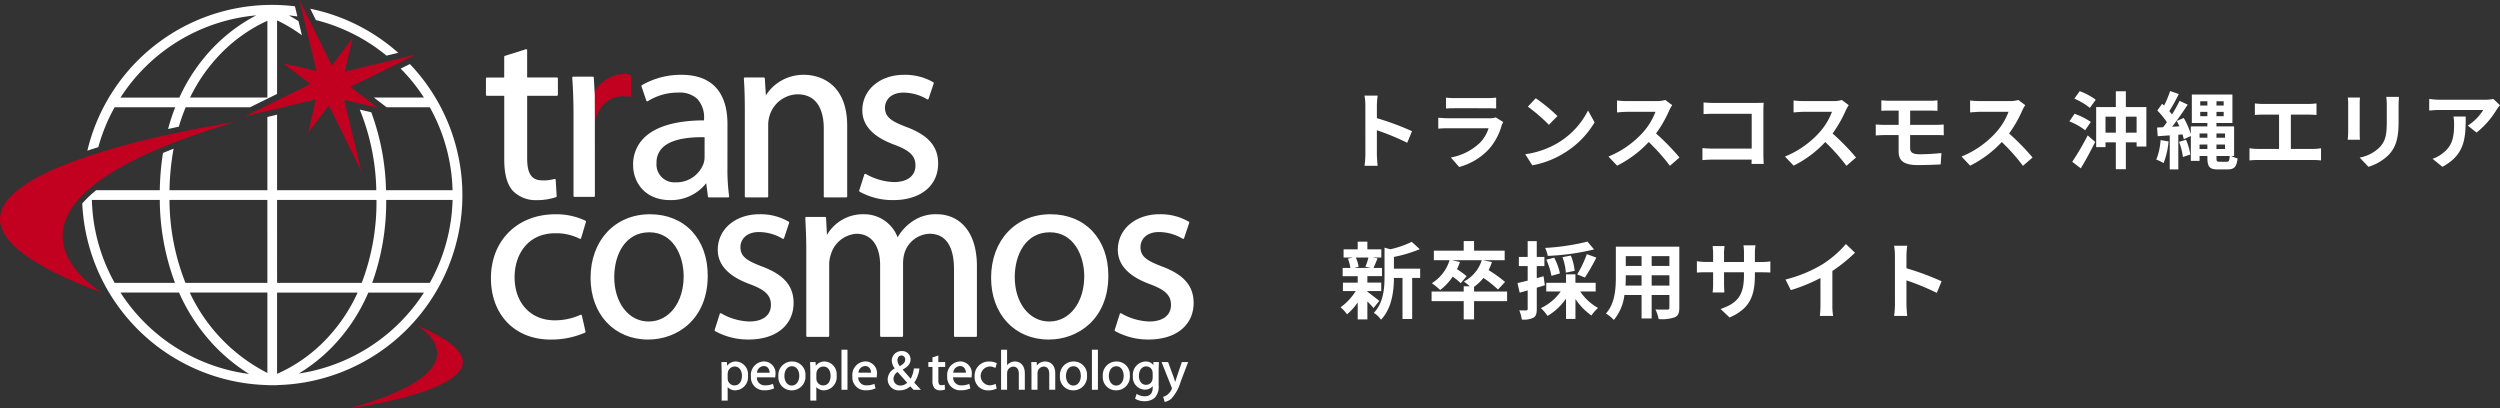
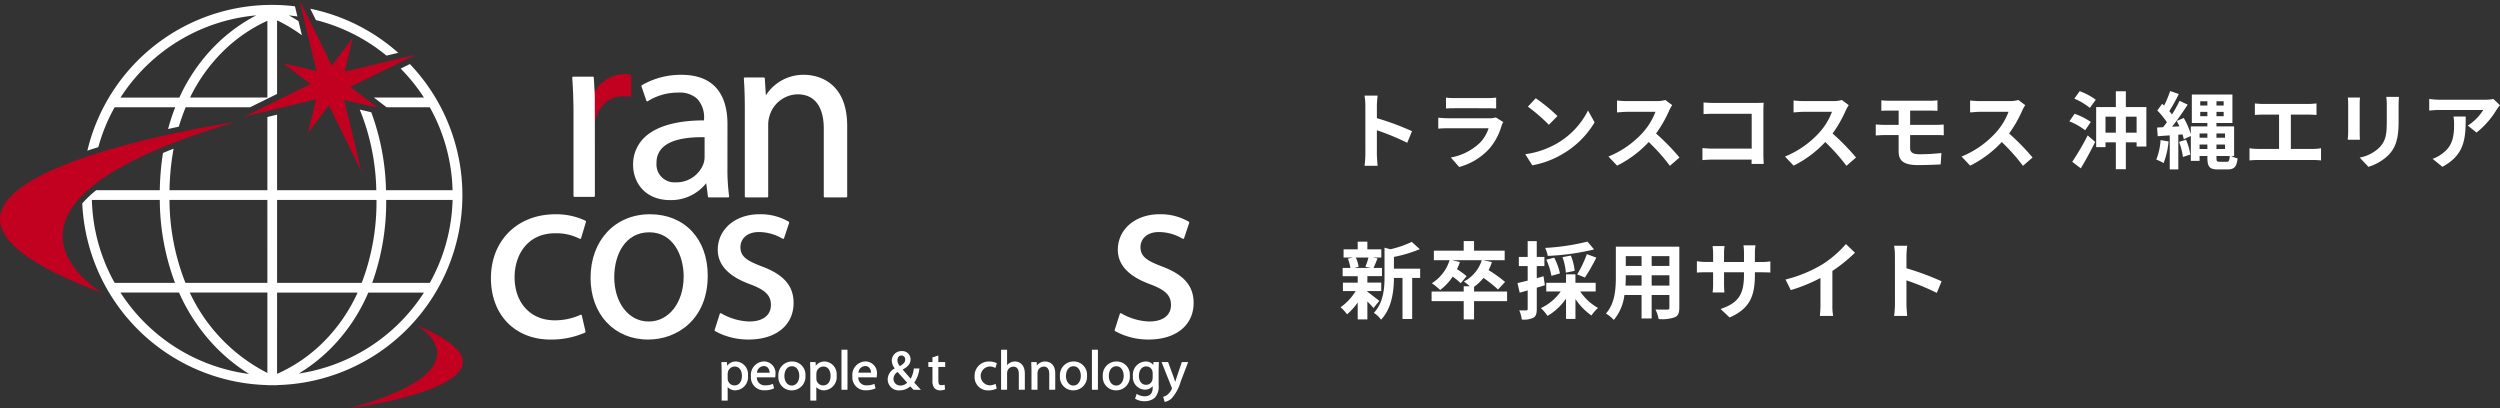
<svg xmlns="http://www.w3.org/2000/svg" width="416.368" height="68" viewBox="0 0 416.368 68">
  <rect x="0" y="0" width="416.368" height="68" fill="#333333" stroke="none" />
  <g transform="translate(-260 -7531)">
    <g transform="translate(128.386 7362.661)">
      <g transform="translate(212.546 176.535)">
        <g transform="translate(39.219 50.048)">
          <path d="M327.852,265.446a1.8,1.8,0,0,0-1.494.711c-.013-.223-.037-.613-.037-.613h-.912l.04,1.536v4.874h1v-2.244a1.7,1.7,0,0,0,1.278.539,2.2,2.2,0,0,0,2.1-2.466A2.109,2.109,0,0,0,327.852,265.446Zm.972,2.373c0,.993-.479,1.611-1.245,1.611a1.135,1.135,0,0,1-1.1-.867l-.032-.3v-.769l.032-.236.012-.073a1.176,1.176,0,0,1,1.124-.9C328.451,266.277,328.824,267.052,328.824,267.819Z" transform="translate(-325.409 -263.484)" fill="#fff" />
          <path d="M335.516,265.429a2.245,2.245,0,0,0-2.179,2.483,2.152,2.152,0,0,0,2.269,2.323,3.65,3.65,0,0,0,1.517-.292l.074-.033-.195-.75-.1.042a2.909,2.909,0,0,1-1.183.211,1.306,1.306,0,0,1-1.4-1.338c.2,0,3.072.01,3.072.01l0-.076.03-.4A1.944,1.944,0,0,0,335.516,265.429Zm-.063.77a.915.915,0,0,1,.684.26,1.27,1.27,0,0,1,.311.848h-2.1A1.174,1.174,0,0,1,335.452,266.2Z" transform="translate(-328.422 -263.478)" fill="#fff" />
          <path d="M342.993,265.446a2.262,2.262,0,0,0-2.285,2.438,2.192,2.192,0,0,0,2.21,2.366h.014a2.264,2.264,0,0,0,2.282-2.448A2.193,2.193,0,0,0,342.993,265.446Zm-.045,4.007h-.009c-.711,0-1.227-.67-1.227-1.595,0-.806.386-1.619,1.254-1.619.84,0,1.224.825,1.224,1.591C344.189,268.77,343.667,269.453,342.947,269.453Z" transform="translate(-331.223 -263.484)" fill="#fff" />
          <path d="M351.674,265.446a1.8,1.8,0,0,0-1.494.709l-.039-.611h-.91l.038,1.536v4.874h1v-2.244a1.694,1.694,0,0,0,1.277.539,2.2,2.2,0,0,0,2.1-2.466A2.108,2.108,0,0,0,351.674,265.446Zm.97,2.373c0,.993-.477,1.611-1.244,1.611a1.138,1.138,0,0,1-1.1-.867l-.03-.3v-.769l.032-.246.011-.063a1.179,1.179,0,0,1,1.125-.9C352.271,266.277,352.643,267.052,352.643,267.819Z" transform="translate(-334.462 -263.484)" fill="#fff" />
          <path d="M357.659,262.282v6.669h1v-6.669h-1Z" transform="translate(-337.664 -262.282)" fill="#fff" />
          <path d="M362.762,265.429a2.243,2.243,0,0,0-2.174,2.483,2.15,2.15,0,0,0,2.265,2.323,3.646,3.646,0,0,0,1.518-.292l.074-.033-.193-.75-.1.042a2.939,2.939,0,0,1-1.185.211,1.305,1.305,0,0,1-1.4-1.338c.2,0,3.07.01,3.07.01l.039-.479A1.946,1.946,0,0,0,362.762,265.429Zm-.061.77a.911.911,0,0,1,.68.258,1.286,1.286,0,0,1,.318.849h-2.107A1.172,1.172,0,0,1,362.7,266.2Z" transform="translate(-338.777 -263.478)" fill="#fff" />
          <path d="M375.34,265.655l.021-.115h-.931l-.011.083a4.56,4.56,0,0,1-.52,1.634c-.161-.187-1.234-1.414-1.335-1.532.9-.469,1.313-.988,1.313-1.673a1.368,1.368,0,0,0-1.456-1.4,1.6,1.6,0,0,0-1.668,1.61,2.25,2.25,0,0,0,.5,1.277,2.084,2.084,0,0,0-1.183,1.833,1.843,1.843,0,0,0,1.985,1.819,2.652,2.652,0,0,0,1.78-.664l.547.569.041,0H375.6l-1.111-1.2A4.794,4.794,0,0,0,375.34,265.655Zm-3.246-.5a1.6,1.6,0,0,1-.4-.971c0-.4.206-.8.667-.8h.011a.632.632,0,0,1,.614.694C372.988,264.539,372.642,264.837,372.094,265.158Zm-.373.975c.107.118,1.467,1.642,1.592,1.788a1.571,1.571,0,0,1-1.113.469h-.01a1.108,1.108,0,0,1-1.152-1.141A1.352,1.352,0,0,1,371.721,266.133Z" transform="translate(-342.38 -262.422)" fill="#fff" />
          <path d="M382.659,263.842l-.127.04-.852.267v.786h-.685v.806h.685v2.309a1.8,1.8,0,0,0,.334,1.223,1.239,1.239,0,0,0,.939.369,2.43,2.43,0,0,0,.741-.11l.069-.025-.045-.789-.12.015-.436.051c-.262,0-.5-.092-.5-.76v-2.282H383.8v-.806h-1.145Z" transform="translate(-346.532 -262.875)" fill="#fff" />
-           <path d="M388.242,265.429a2.245,2.245,0,0,0-2.176,2.483,2.152,2.152,0,0,0,2.267,2.323,3.664,3.664,0,0,0,1.518-.292l.073-.033-.193-.75-.1.042a2.914,2.914,0,0,1-1.183.211,1.3,1.3,0,0,1-1.4-1.338c.2,0,3.073.01,3.073.01l.032-.479A1.945,1.945,0,0,0,388.242,265.429Zm-.061.77a.919.919,0,0,1,.683.258,1.306,1.306,0,0,1,.318.849H387.07A1.177,1.177,0,0,1,388.181,266.2Z" transform="translate(-348.459 -263.478)" fill="#fff" />
          <path d="M395.9,266.277a1.845,1.845,0,0,1,.885.2l.1.055.239-.8-.07-.035a2.65,2.65,0,0,0-1.159-.246,2.352,2.352,0,0,0-2.469,2.447,2.2,2.2,0,0,0,2.295,2.358,3.179,3.179,0,0,0,1.311-.267l.071-.032-.182-.791-.111.049a2.214,2.214,0,0,1-.943.2,1.573,1.573,0,0,1,.029-3.135Z" transform="translate(-351.258 -263.484)" fill="#fff" />
          <path d="M402.849,264.244a1.643,1.643,0,0,0-.87.239,1.44,1.44,0,0,0-.445.387v-2.588h-1v6.669h1v-2.762l.045-.343a1.076,1.076,0,0,1,.985-.744c.766,0,.925.661.925,1.216v2.634h1v-2.725C404.486,264.764,403.6,264.244,402.849,264.244Z" transform="translate(-353.958 -262.282)" fill="#fff" />
          <path d="M410.968,265.446a1.742,1.742,0,0,0-1.395.663c-.012-.213-.035-.564-.035-.564h-.9l.038,1.29v3.319h1v-2.762l.05-.339a1.064,1.064,0,0,1,.984-.758c.763,0,.923.662.923,1.215v2.644h1v-2.734C412.624,265.541,411.245,265.446,410.968,265.446Z" transform="translate(-357.036 -263.484)" fill="#fff" />
          <path d="M418.629,265.446a2.261,2.261,0,0,0-2.283,2.438,2.193,2.193,0,0,0,2.211,2.366h.007a2.267,2.267,0,0,0,2.289-2.448A2.194,2.194,0,0,0,418.629,265.446Zm-.047,4.007h-.007c-.709,0-1.224-.67-1.224-1.595,0-.806.386-1.619,1.25-1.619.841,0,1.224.825,1.224,1.591C419.825,268.77,419.3,269.453,418.582,269.453Z" transform="translate(-359.966 -263.484)" fill="#fff" />
          <path d="M424.933,262.282v6.669h1v-6.669h-1Z" transform="translate(-363.229 -262.282)" fill="#fff" />
          <path d="M430.144,265.446a2.261,2.261,0,0,0-2.285,2.438,2.191,2.191,0,0,0,2.209,2.366h.009a2.264,2.264,0,0,0,2.285-2.448A2.191,2.191,0,0,0,430.144,265.446Zm-.046,4.007h-.009c-.71,0-1.225-.67-1.225-1.595,0-.806.389-1.619,1.252-1.619.84,0,1.221.825,1.221,1.591C431.337,268.77,430.815,269.453,430.1,269.453Z" transform="translate(-364.341 -263.484)" fill="#fff" />
          <path d="M439.364,265.545s-.009.3-.016.487a1.578,1.578,0,0,0-1.311-.585,2.2,2.2,0,0,0-2.092,2.428,2.06,2.06,0,0,0,1.975,2.259,1.706,1.706,0,0,0,1.323-.577v.224c0,.967-.444,1.456-1.323,1.456a2.336,2.336,0,0,1-1.242-.34l-.108-.068-.262.81.062.041a2.945,2.945,0,0,0,1.521.378,2.571,2.571,0,0,0,1.678-.552,2.686,2.686,0,0,0,.661-2.1v-2.562l.042-1.3-.1,0Zm-.127,1.828v.794l-.062.4a1.055,1.055,0,0,1-1.02.763c-.889,0-1.206-.8-1.206-1.486,0-.945.489-1.58,1.216-1.58a1.047,1.047,0,0,1,1.029.787Z" transform="translate(-367.414 -263.484)" fill="#fff" />
          <path d="M447.939,265.605h-.918l-.9,2.658-.206.653c-.084-.268-.2-.639-.2-.639l-.981-2.672h-1.087l1.676,4.209.056.165-.055.148a2.418,2.418,0,0,1-.646.858,1.751,1.751,0,0,1-.668.375l-.1.026.255.855.087-.016a2.339,2.339,0,0,0,1.029-.532,7.024,7.024,0,0,0,1.541-2.812l1.252-3.277Z" transform="translate(-370.341 -263.545)" fill="#fff" />
        </g>
        <path d="M274.214,229.057a8.663,8.663,0,0,1,4.068.916.165.165,0,0,0,.138.006.17.17,0,0,0,.091-.1l.809-2.72a.16.16,0,0,0-.076-.188,11.313,11.313,0,0,0-5.03-1.074c-6.311,0-10.718,4.375-10.718,10.637,0,6.119,4,10.23,9.947,10.23a14.112,14.112,0,0,0,5.713-1.151.164.164,0,0,0,.089-.185l-.609-2.677a.163.163,0,0,0-.224-.113,10.182,10.182,0,0,1-4.318.919c-3.983,0-6.659-2.89-6.659-7.186C267.435,232.729,269.53,229.057,274.214,229.057Z" transform="translate(-262.663 -198.406)" fill="#fff" />
        <path d="M331.468,234.59c-2.482-.945-3.59-1.633-3.59-3.218,0-1.252.955-2.517,3.088-2.517a7.8,7.8,0,0,1,3.938,1.115.168.168,0,0,0,.138.011.158.158,0,0,0,.1-.1l.85-2.559a.161.161,0,0,0-.064-.186,9.292,9.292,0,0,0-4.878-1.243c-4.024,0-6.946,2.492-6.946,5.926,0,2.5,1.8,4.424,5.345,5.717,2.591.967,3.508,1.873,3.508,3.462,0,1.726-1.35,2.757-3.61,2.757a9.99,9.99,0,0,1-4.67-1.358.173.173,0,0,0-.142-.011.164.164,0,0,0-.1.1l-.85,2.679a.164.164,0,0,0,.071.19,11.372,11.372,0,0,0,5.607,1.4c4.537,0,7.469-2.39,7.469-6.091C336.73,237.824,335.107,235.949,331.468,234.59Z" transform="translate(-285.494 -198.406)" fill="#fff" />
-         <path d="M369.873,225.893a6.765,6.765,0,0,0-4.4,1.412,7.885,7.885,0,0,0-2.152,2.43,5.943,5.943,0,0,0-5.585-3.842,6.929,6.929,0,0,0-6.188,3.445c-.027-.52-.146-2.846-.146-2.846a.163.163,0,0,0-.162-.154H348.11a.162.162,0,0,0-.118.051.159.159,0,0,0-.044.12l0,.114c.079,1.561.158,3.176.158,5.2V246.15a.163.163,0,0,0,.164.163h3.492a.163.163,0,0,0,.162-.163V234.3a4.862,4.862,0,0,1,.271-1.688,4.762,4.762,0,0,1,4.277-3.467c2.464,0,3.934,1.958,3.934,5.238V246.15a.165.165,0,0,0,.165.163h3.492a.163.163,0,0,0,.164-.163V233.97a6.129,6.129,0,0,1,.276-1.735,4.551,4.551,0,0,1,4.107-3.094c3.389,0,4.1,3.2,4.1,5.887V246.15a.162.162,0,0,0,.161.163h3.492a.163.163,0,0,0,.163-.163V234.583C376.533,228.175,373.092,225.893,369.873,225.893Z" transform="translate(-294.755 -198.406)" fill="#fff" />
        <path d="M438.931,234.59c-2.481-.945-3.588-1.633-3.588-3.218,0-1.252.953-2.517,3.082-2.517a7.784,7.784,0,0,1,3.941,1.115.17.17,0,0,0,.139.011.165.165,0,0,0,.1-.1l.854-2.559a.159.159,0,0,0-.066-.186,9.3,9.3,0,0,0-4.877-1.243c-4.024,0-6.945,2.492-6.945,5.926,0,2.5,1.8,4.425,5.346,5.717,2.588.968,3.507,1.874,3.507,3.462,0,1.726-1.353,2.757-3.618,2.757a9.99,9.99,0,0,1-4.665-1.358.172.172,0,0,0-.141-.011.163.163,0,0,0-.1.1l-.852,2.679a.164.164,0,0,0,.072.19,11.347,11.347,0,0,0,5.6,1.4c4.539,0,7.473-2.39,7.473-6.091C444.194,237.825,442.571,235.951,438.931,234.59Z" transform="translate(-326.331 -198.406)" fill="#fff" />
        <path d="M300.158,225.893c-5.827,0-9.9,4.358-9.9,10.594,0,6.05,3.938,10.273,9.576,10.273h.038c4.77,0,9.9-3.329,9.9-10.638C309.779,230,305.912,225.893,300.158,225.893Zm-.2,17.862h-.041c-3.312,0-5.715-3.107-5.715-7.387,0-3.72,1.8-7.47,5.838-7.47,3.931,0,5.723,3.808,5.723,7.346C305.759,240.6,303.318,243.755,299.955,243.755Z" transform="translate(-272.833 -198.406)" fill="#fff" />
-         <path d="M407.758,225.893c-5.833,0-9.907,4.358-9.907,10.594,0,6.05,3.941,10.273,9.583,10.273h.038c4.773,0,9.907-3.329,9.907-10.638C417.379,230,413.514,225.893,407.758,225.893Zm-.2,17.862h-.041c-3.316,0-5.726-3.107-5.726-7.387,0-3.72,1.809-7.47,5.848-7.47,3.933,0,5.726,3.808,5.726,7.346C413.361,240.6,410.92,243.755,407.554,243.755Z" transform="translate(-313.719 -198.406)" fill="#fff" />
-         <path d="M273.967,186.267h-4.953V181.72a.165.165,0,0,0-.066-.131.162.162,0,0,0-.146-.023l-3.492,1.1a.161.161,0,0,0-.115.154v3.45h-2.881a.163.163,0,0,0-.162.164v2.721a.163.163,0,0,0,.162.161H265.2v10.555c0,2.463.465,4.186,1.422,5.265a5.288,5.288,0,0,0,3.98,1.557,9.8,9.8,0,0,0,3.22-.5.162.162,0,0,0,.109-.163l-.162-2.718a.158.158,0,0,0-.069-.124.162.162,0,0,0-.14-.022,6.469,6.469,0,0,1-2.021.237c-1.766,0-2.52-1.092-2.52-3.654V189.313h4.953a.162.162,0,0,0,.163-.161v-2.721A.163.163,0,0,0,273.967,186.267Z" transform="translate(-262.152 -181.558)" fill="#fff" />
        <path d="M341.542,188.438a7.4,7.4,0,0,0-6.443,3.42c-.038-.6-.177-2.825-.177-2.825a.164.164,0,0,0-.162-.152h-3.167a.16.16,0,0,0-.118.053.167.167,0,0,0-.043.123c.115,1.556.162,3.142.162,5.306v14.33a.164.164,0,0,0,.163.163h3.569a.163.163,0,0,0,.162-.163V196.841a5.114,5.114,0,0,1,.235-1.609,4.984,4.984,0,0,1,4.638-3.548c3.815,0,4.383,3.561,4.383,5.682v11.328a.165.165,0,0,0,.165.163h3.574a.164.164,0,0,0,.162-.163V196.96C348.645,188.848,342.727,188.438,341.542,188.438Z" transform="translate(-288.479 -184.172)" fill="#fff" />
-         <path d="M370.3,197.135c-2.484-.945-3.591-1.634-3.591-3.219,0-1.251.955-2.515,3.087-2.515a7.779,7.779,0,0,1,3.937,1.114.165.165,0,0,0,.237-.089l.853-2.558a.162.162,0,0,0-.065-.188,9.311,9.311,0,0,0-4.879-1.241c-4.024,0-6.943,2.491-6.943,5.926,0,2.5,1.8,4.424,5.342,5.715,2.59.969,3.509,1.875,3.509,3.463,0,1.725-1.352,2.757-3.613,2.757a9.994,9.994,0,0,1-4.668-1.357.162.162,0,0,0-.238.09l-.851,2.681a.159.159,0,0,0,.07.188,11.369,11.369,0,0,0,5.605,1.4c4.54,0,7.472-2.392,7.472-6.093C375.561,200.37,373.936,198.494,370.3,197.135Z" transform="translate(-300.249 -184.172)" fill="#fff" />
        <path d="M317.4,196.636c0-3.74-1.329-8.2-7.671-8.2a12.948,12.948,0,0,0-6.584,1.727.162.162,0,0,0-.068.191l.812,2.394a.167.167,0,0,0,.1.1.161.161,0,0,0,.144-.02,9.383,9.383,0,0,1,5.063-1.431,4.29,4.29,0,0,1,3.181,1.052,4.516,4.516,0,0,1,1.123,3.333v.243c-4.624,0-8.08,1.006-10,2.918a6.176,6.176,0,0,0-1.812,4.553c0,2.8,1.931,5.806,6.172,5.806a7.444,7.444,0,0,0,6-2.815c.054.4.291,2.225.291,2.225a.163.163,0,0,0,.162.141h3.206a.167.167,0,0,0,.123-.056.158.158,0,0,0,.037-.129,33.048,33.048,0,0,1-.284-4.684Zm-8.648,9.707a2.98,2.98,0,0,1-3.166-3.249,3.4,3.4,0,0,1,1.005-2.53c1.229-1.2,3.584-1.789,7-1.737v3.252a3.556,3.556,0,0,1-.156,1.085A4.806,4.806,0,0,1,308.749,206.342Z" transform="translate(-277.175 -184.172)" fill="#fff" />
        <path d="M297.144,188.335a3.924,3.924,0,0,0-1.015-.127,5.976,5.976,0,0,0-5.251,3.471.251.251,0,0,0-.017.086v.921l.012,3.654a.151.151,0,0,0,.151.146.18.18,0,0,0,.174-.148h0c.5-2.69,2.318-4.426,4.642-4.426l1.159.072.087.007a.162.162,0,0,0,.125-.04.167.167,0,0,0,.053-.122v-3.337A.163.163,0,0,0,297.144,188.335Z" transform="translate(-273.062 -184.085)" fill="#c20020" />
        <path d="M289.089,192.958v-.919c0-.022-.162-2.956-.162-2.956a.164.164,0,0,0-.164-.155H285.5a.161.161,0,0,0-.118.053.156.156,0,0,0-.044.122c.143,2.124.208,4.073.208,6.135v13.555a.162.162,0,0,0,.161.162h3.238a.163.163,0,0,0,.162-.162l-.006-12.18Z" transform="translate(-270.962 -184.359)" fill="#fff" />
      </g>
      <g transform="translate(131.615 168.339)">
        <path d="M170.775,201.112s-70.609,10.448-22.2,28.428C148.573,229.54,123.8,215,170.775,201.112Z" transform="translate(-131.615 -180.793)" fill="#c20020" />
        <path d="M225.542,269.556s33.5-4.471,11.184-13.805c0,0,12.769,7.137-11.184,13.805" transform="translate(-167.308 -201.556)" fill="#c20020" />
        <path d="M215.9,172.572a29.948,29.948,0,0,1,11.757,5.923l1.955-.47a31.6,31.6,0,0,0-14.644-7.338Z" transform="translate(-163.289 -169.231)" fill="#fff" />
        <path d="M159.623,186.7h10.09a34.371,34.371,0,0,0-1.188,3.623c.611-.133,1.206-.262,1.786-.383a32.175,32.175,0,0,1,1.146-3.239H182.18l4.494-2.216V172.231a25.208,25.208,0,0,1,4.134,2.477l-.565-2.353c-.583-.372-1.128-.69-1.607-.949.479.043.95.106,1.422.172l-.405-1.688a31.6,31.6,0,0,0-34.574,24.043c.588-.2,1.2-.391,1.82-.584A29.865,29.865,0,0,1,159.623,186.7Zm25.438-1.617H172.184a27.858,27.858,0,0,1,5.228-7.424,25.738,25.738,0,0,1,7.649-5.36ZM183.2,171.4a27.846,27.846,0,0,0-6.873,5.066,29.687,29.687,0,0,0-5.927,8.625h-9.8A30.072,30.072,0,0,1,183.2,171.4Z" transform="translate(-140.531 -168.84)" fill="#fff" />
        <path d="M214.028,180.274l1.3-5.566-3.464,4.548-5.383-10.917,2.838,11.835-5.567-1.3,4.55,3.464-10.915,5.385,11.835-2.839-1.3,5.566,3.464-4.551,5.383,10.917-2.838-11.835,5.564,1.3-4.548-3.463,10.917-5.384Z" transform="translate(-156.608 -168.339)" fill="#c20020" />
        <path d="M208.274,185.55l-1.53.755a30.177,30.177,0,0,1,3.875,4.822h-8.333l2.114,1.617h7.193a29.864,29.864,0,0,1,3.791,13.815H204.3a39.67,39.67,0,0,0-2.457-12.983l-1.913-.447a37.543,37.543,0,0,1,2.754,13.43H186.156V193.978l-1.613.387v12.194h-16.3a41.885,41.885,0,0,1,.681-6.918c-.606.239-1.2.477-1.766.715a44.358,44.358,0,0,0-.533,6.2H156.035a18.4,18.4,0,0,0-2.321,2.208,31.7,31.7,0,0,0,30.829,30.249v.021h1.613v-.021a31.637,31.637,0,0,0,22.119-53.466Zm-52.959,22.623h11.309a39.953,39.953,0,0,0,2.536,13.816H159.107A29.816,29.816,0,0,1,155.315,208.173Zm4.764,15.432h9.751a31.169,31.169,0,0,0,5.969,8.937,29.613,29.613,0,0,0,5.7,4.62A30.088,30.088,0,0,1,160.079,223.606Zm24.464,13.387a28.57,28.57,0,0,1-12.926-13.387h12.926Zm0-15H170.9a37.8,37.8,0,0,1-2.659-13.816h16.3Zm1.613-13.816h16.559a37.838,37.838,0,0,1-2.456,13.816h-14.1Zm0,15.432h13.418a28.008,28.008,0,0,1-5.531,8.07,25.575,25.575,0,0,1-7.887,5.466Zm3.613,13.485a28.207,28.207,0,0,0,5.36-4.215,29.75,29.75,0,0,0,6.223-9.27h9.268A30.1,30.1,0,0,1,189.769,237.091Zm21.825-15.1H202a39.874,39.874,0,0,0,2.332-13.816h11.056A29.86,29.86,0,0,1,211.594,221.99Z" transform="translate(-140.013 -174.879)" fill="#fff" />
      </g>
    </g>
    <g transform="translate(213 7531)">
      <path d="M4.4-1.344a15.377,15.377,0,0,1-.14,1.96H6.44c-.056-.574-.126-1.554-.126-1.96V-5.306A40.437,40.437,0,0,1,11.368-3.22l.8-1.932a45.725,45.725,0,0,0-5.852-2.17V-9.394a15.221,15.221,0,0,1,.126-1.68H4.256a9.718,9.718,0,0,1,.14,1.68Zm13.426-9.394v1.806c.406-.028,1.008-.042,1.456-.042H24.64c.5,0,1.162.014,1.54.042v-1.806a13.2,13.2,0,0,1-1.512.07h-5.39A11.8,11.8,0,0,1,17.822-10.738Zm9.534,4.06-1.246-.77a2.953,2.953,0,0,1-1.022.14h-6.93c-.434,0-1.036-.042-1.624-.084v1.82c.588-.056,1.288-.07,1.624-.07H24.92A6.074,6.074,0,0,1,23.478-3.22,9.443,9.443,0,0,1,18.634-.77L20.02.812a10.483,10.483,0,0,0,5-3.024A10.061,10.061,0,0,0,27.09-6.09,5.187,5.187,0,0,1,27.356-6.678Zm5.418-3.962-1.316,1.4a29.109,29.109,0,0,1,3.5,3.024l1.428-1.456A28.276,28.276,0,0,0,32.774-10.64Zm-1.75,9.324L32.2.532a15.162,15.162,0,0,0,5.194-1.974,14.887,14.887,0,0,0,5.18-5.18L41.482-8.6a13.183,13.183,0,0,1-5.1,5.446A14.43,14.43,0,0,1,31.024-1.316ZM55.5-9.492l-1.148-.854a5.018,5.018,0,0,1-1.442.182H47.964a15.641,15.641,0,0,1-1.652-.1v1.988c.294-.014,1.064-.1,1.652-.1H52.71a10.847,10.847,0,0,1-2.086,3.43,15.694,15.694,0,0,1-5.74,4.018L46.326.588A18.441,18.441,0,0,0,51.59-3.346,31.926,31.926,0,0,1,55.118.616l1.6-1.386a39.357,39.357,0,0,0-3.906-4,20.583,20.583,0,0,0,2.2-3.85A6.615,6.615,0,0,1,55.5-9.492Zm5.222-.448v1.946c.392-.028,1.148-.056,1.736-.056H68.74v5.8H62.286c-.63,0-1.26-.042-1.75-.084v2C61-.378,61.8-.42,62.342-.42h6.384c0,.266,0,.5-.014.728h2.03c-.028-.42-.056-1.162-.056-1.652V-8.6c0-.406.028-.966.042-1.288-.238.014-.826.028-1.232.028H62.44C61.964-9.856,61.236-9.884,60.718-9.94ZM84.9-9.492l-1.148-.854a5.018,5.018,0,0,1-1.442.182H77.364a15.641,15.641,0,0,1-1.652-.1v1.988c.294-.014,1.064-.1,1.652-.1H82.11a10.848,10.848,0,0,1-2.086,3.43,15.694,15.694,0,0,1-5.74,4.018L75.726.588A18.441,18.441,0,0,0,80.99-3.346,31.926,31.926,0,0,1,84.518.616l1.6-1.386a39.357,39.357,0,0,0-3.906-4,20.584,20.584,0,0,0,2.2-3.85A6.614,6.614,0,0,1,84.9-9.492Zm5.432-.8v1.75c.406-.028.854-.042,1.358-.042h1.526V-6.2H90.93c-.434,0-1.134-.042-1.526-.07v1.834c.42-.028,1.12-.07,1.526-.07h2.282v2.7c0,1.414.63,2.3,3.192,2.3,1.316,0,2.9-.056,3.808-.112l.126-1.89c-1.12.112-2.352.2-3.612.2-1.12,0-1.6-.28-1.6-1.05V-4.508H99.4c.308,0,.938,0,1.33.042l-.014-1.792c-.364.028-1.064.056-1.358.056H95.13v-2.38h3.29c.5,0,.9.028,1.26.042v-1.75a10.441,10.441,0,0,1-1.26.07H91.686C91.182-10.22,90.734-10.262,90.328-10.29Zm23.968.8-1.148-.854a5.018,5.018,0,0,1-1.442.182h-4.942a15.641,15.641,0,0,1-1.652-.1v1.988c.294-.014,1.064-.1,1.652-.1h4.746a10.848,10.848,0,0,1-2.086,3.43,15.694,15.694,0,0,1-5.74,4.018L105.126.588a18.441,18.441,0,0,0,5.264-3.934A31.926,31.926,0,0,1,113.918.616l1.6-1.386a39.357,39.357,0,0,0-3.906-4,20.584,20.584,0,0,0,2.2-3.85A6.614,6.614,0,0,1,114.3-9.492ZM123.55,1.036c.812-1.344,1.68-2.94,2.394-4.4L124.7-4.452a43.349,43.349,0,0,1-2.576,4.4Zm1.666-7.728a11.331,11.331,0,0,0-2.7-1.358l-.868,1.26a11.018,11.018,0,0,1,2.632,1.484Zm-2.744-3.878a10.731,10.731,0,0,1,2.59,1.54l.98-1.358a10.678,10.678,0,0,0-2.674-1.428Zm8.582,5.67V-7.574h1.792V-4.9Zm-3.388,0V-7.574h1.722V-4.9Zm3.388-4.27V-11.8h-1.666V-9.17h-3.276v6.678h1.554V-3.3h1.722v4.48h1.666V-3.3h1.792v.7h1.624V-9.17Zm5.782,5.5a10.2,10.2,0,0,1-.714,3.248,6.993,6.993,0,0,1,1.218.588,12.851,12.851,0,0,0,.826-3.612Zm3.08.294a11.129,11.129,0,0,1,.644,2.52l1.232-.406a10.231,10.231,0,0,0-.714-2.464Zm6.706,3.318c-.42,0-.476-.1-.476-.714v-.252h2.212c-.056.77-.14.966-.476.966Zm-3.29-2.128v-.742h1.3v.742Zm1.3-2.59v.714h-1.3v-.714Zm2.94,1.848v.742h-1.428v-.742Zm0-1.848v.714h-1.428v-.714Zm-4.13-2.87v-.728h1.19v.728Zm0-2.492h1.19v.714h-1.19Zm3.906.714h-1.2v-.714h1.2Zm0,1.778h-1.2v-.728h1.2Zm1.736,6.622V-5.95h-2.94v-.56h2.66v-4.746h-6.762V-6.51h2.59v.56h-2.758v1.288A12.989,12.989,0,0,0,140.7-7.35l-1.176.49c.154.28.308.588.448.9l-1.218.07c.882-1.12,1.834-2.506,2.6-3.682L140-10.206a22.57,22.57,0,0,1-1.26,2.268,7.04,7.04,0,0,0-.448-.546,31.515,31.515,0,0,0,1.582-2.856l-1.442-.5a17.179,17.179,0,0,1-1.008,2.422c-.112-.1-.224-.2-.322-.294L136.29-8.6a12.885,12.885,0,0,1,1.6,1.96c-.21.294-.42.574-.63.826l-1.008.056.112,1.442,2-.14v5.67h1.428V-4.564l.7-.056c.084.294.168.574.21.812l1.176-.546V-.21h1.456v-.812h1.3v.238c0,1.554.35,2,1.736,2h1.638c1.12,0,1.512-.476,1.652-1.834a5.309,5.309,0,0,1-1.078-.406Zm3.458-8.75v1.918c.35-.028.952-.056,1.33-.056h2.7V-2.2H153.02a9.066,9.066,0,0,1-1.372-.112V-.28a11.7,11.7,0,0,1,1.372-.07h9.226a11.232,11.232,0,0,1,1.316.07V-2.31a8.555,8.555,0,0,1-1.316.112h-3.71V-7.91h2.954c.406,0,.9.028,1.316.056V-9.772c-.406.042-.9.084-1.316.084h-7.616C153.482-9.688,152.908-9.73,152.544-9.772Zm24-1.092h-2.114a9.876,9.876,0,0,1,.084,1.4V-6.8c0,2.184-.182,3.234-1.148,4.284A6.334,6.334,0,0,1,170-.756l1.456,1.54a8.243,8.243,0,0,0,3.4-2.016c1.036-1.148,1.624-2.45,1.624-5.46V-9.464C176.484-10.024,176.512-10.472,176.54-10.864Zm-6.5.112h-2.016a9.939,9.939,0,0,1,.056,1.078v4.718c0,.42-.056.966-.07,1.232h2.03c-.028-.322-.042-.868-.042-1.218V-9.674C170-10.122,170.016-10.43,170.044-10.752Zm23.324,1.274-1.106-1.036a7.22,7.22,0,0,1-1.428.126h-7.546a11.1,11.1,0,0,1-1.708-.14v1.946c.658-.056,1.12-.1,1.708-.1h7.294a8.326,8.326,0,0,1-2.576,2.6l1.456,1.162a14.259,14.259,0,0,0,3.36-3.836A7.049,7.049,0,0,1,193.368-9.478Zm-5.712,1.89h-2.03a7.762,7.762,0,0,1,.1,1.26c0,2.3-.336,3.78-2.114,5.012a5.532,5.532,0,0,1-1.47.77l1.638,1.33C187.586-1.26,187.656-4.116,187.656-7.588Z" transform="translate(270 27)" fill="#fff" />
      <path d="M4.914-9.114A10.465,10.465,0,0,1,4.4-7.574l.924.2H2.576l.7-.2A5.52,5.52,0,0,0,2.8-9.114ZM4.732-3.528h2.31v-1.4H4.732V-6.006H7.168V-7.378H5.754c.2-.42.42-.98.672-1.582l-.812-.154H7.056v-1.358H4.732v-1.274H3.122v1.274H.77v1.358H2.338l-.854.2a6.486,6.486,0,0,1,.42,1.54H.616v1.372H3.122v1.078H.658v1.4H2.786a9.185,9.185,0,0,1-2.52,2.7A6.153,6.153,0,0,1,1.344.35,9.889,9.889,0,0,0,3.122-1.624V1.19h1.61V-1.792A13.1,13.1,0,0,1,5.754-.7L6.72-1.89C6.4-2.142,5.236-3.066,4.732-3.416Zm8.792-3.724H9.156v-1.96a22.687,22.687,0,0,0,4.3-1.288l-1.33-1.218a16.478,16.478,0,0,1-3.57,1.232l-.966-.266v4.844C7.588-3.976,7.42-1.6,5.81.112A3.837,3.837,0,0,1,7,1.246C8.848-.672,9.142-3.626,9.156-5.712h1.428V1.134h1.61V-5.712h1.33ZM28-3.444H22.5v-.784a8.237,8.237,0,0,0,1.568-1.484A20.254,20.254,0,0,1,26.488-3.78l1.176-1.26A21.9,21.9,0,0,0,24.92-7.014a9.661,9.661,0,0,0,.56-1.344L24-8.666h3.6v-1.582H22.5v-1.6H20.776v1.6h-4.97v1.582h2.618A6.945,6.945,0,0,1,15.47-4.83,11.317,11.317,0,0,1,16.856-3.7a9.107,9.107,0,0,0,2.086-2.226,11.358,11.358,0,0,1,1.33,1.092l.994-1.162a13.842,13.842,0,0,0-1.61-1.176,8.853,8.853,0,0,0,.49-1.19l-1.33-.308h4.97A6.012,6.012,0,0,1,20.8-5.11a7.959,7.959,0,0,1,.98.784H20.776v.882H15.428v1.6h5.348V1.2H22.5V-1.848H28ZM41.384-11.76a37.586,37.586,0,0,1-7.042,1.05,5.687,5.687,0,0,1,.434,1.33,39.57,39.57,0,0,0,7.714-1.078Zm-.42,5.978a30.994,30.994,0,0,0,1.9-3.318l-1.582-.574A18.293,18.293,0,0,1,39.676-6.3ZM39.256-6.888a8.518,8.518,0,0,0-.644-2.548l-1.386.266a9.32,9.32,0,0,1,.56,2.576Zm-2.45.42a10.67,10.67,0,0,0-.952-2.618l-1.316.336a12.265,12.265,0,0,1,.854,2.688Zm-2.73.476-1.134.322V-7.686h1.274V-9.212H32.942v-2.632H31.43v2.632H29.96v1.526h1.47v2.422c-.63.154-1.218.308-1.694.406l.364,1.6c.406-.112.868-.238,1.33-.378V-.546c0,.182-.07.238-.238.238A11.31,11.31,0,0,1,30.03-.322a6.193,6.193,0,0,1,.42,1.54A3.631,3.631,0,0,0,32.4.91c.42-.266.546-.686.546-1.456V-4.088c.448-.126.9-.266,1.344-.406Zm8.68,2.534V-4.9H39.382V-6.314H37.814V-4.9h-3.29v1.442h2.408a8.357,8.357,0,0,1-3.3,2.772,7.561,7.561,0,0,1,1.106,1.3,9.7,9.7,0,0,0,3.08-2.884V1.12h1.568V-2.2A10.215,10.215,0,0,0,42.056.546a6.255,6.255,0,0,1,1.092-1.26A8.545,8.545,0,0,1,40.18-3.458Zm9.324-.98V-6.16h2.954v1.722Zm-4.354,0c.028-.518.042-1.022.042-1.47V-6.16H50.4v1.722Zm2.674-4.9v1.624H47.768V-9.338Zm4.634,1.624H52.08V-9.338h2.954Zm1.652-3.206H46.116v5c0,1.96-.126,4.452-1.652,6.132A6.149,6.149,0,0,1,45.78,1.288,8.017,8.017,0,0,0,47.544-2.87H50.4V1.036h1.68V-2.87h2.954v2.1c0,.252-.1.336-.364.336s-1.176.014-1.96-.028a6.294,6.294,0,0,1,.532,1.6A6.5,6.5,0,0,0,55.93.84c.56-.252.756-.7.756-1.6ZM69.272-6.188V-6.65h1.036c.742,0,1.232.014,1.54.042V-8.47a8.3,8.3,0,0,1-1.54.1H69.272v-1.47a8.82,8.82,0,0,1,.1-1.3h-2a9.238,9.238,0,0,1,.084,1.3v1.47H64.134V-9.758a8.556,8.556,0,0,1,.084-1.26H62.23c.042.42.084.854.084,1.26v1.386h-1.19A9.094,9.094,0,0,1,59.612-8.5v1.9c.308-.028.812-.056,1.512-.056h1.19v1.9a11.322,11.322,0,0,1-.084,1.47h1.96c-.014-.28-.056-.854-.056-1.47v-1.9h3.318v.532c0,3.444-1.19,4.648-3.892,5.586l1.5,1.414C68.432-.6,69.272-2.716,69.272-6.188Zm5.1.742.882,1.764A28.053,28.053,0,0,0,80.192-5.7v4.48a15.679,15.679,0,0,1-.1,1.834h2.212a9.625,9.625,0,0,1-.126-1.834V-6.874a25.679,25.679,0,0,0,3.766-3.038l-1.512-1.442a17.948,17.948,0,0,1-3.948,3.4A22.512,22.512,0,0,1,74.368-5.446ZM92.6-1.344a15.377,15.377,0,0,1-.14,1.96H94.64c-.056-.574-.126-1.554-.126-1.96V-5.306A40.437,40.437,0,0,1,99.568-3.22l.8-1.932a45.725,45.725,0,0,0-5.852-2.17V-9.394a15.221,15.221,0,0,1,.126-1.68H92.456a9.718,9.718,0,0,1,.14,1.68Z" transform="translate(270 52)" fill="#fff" />
    </g>
  </g>
</svg>